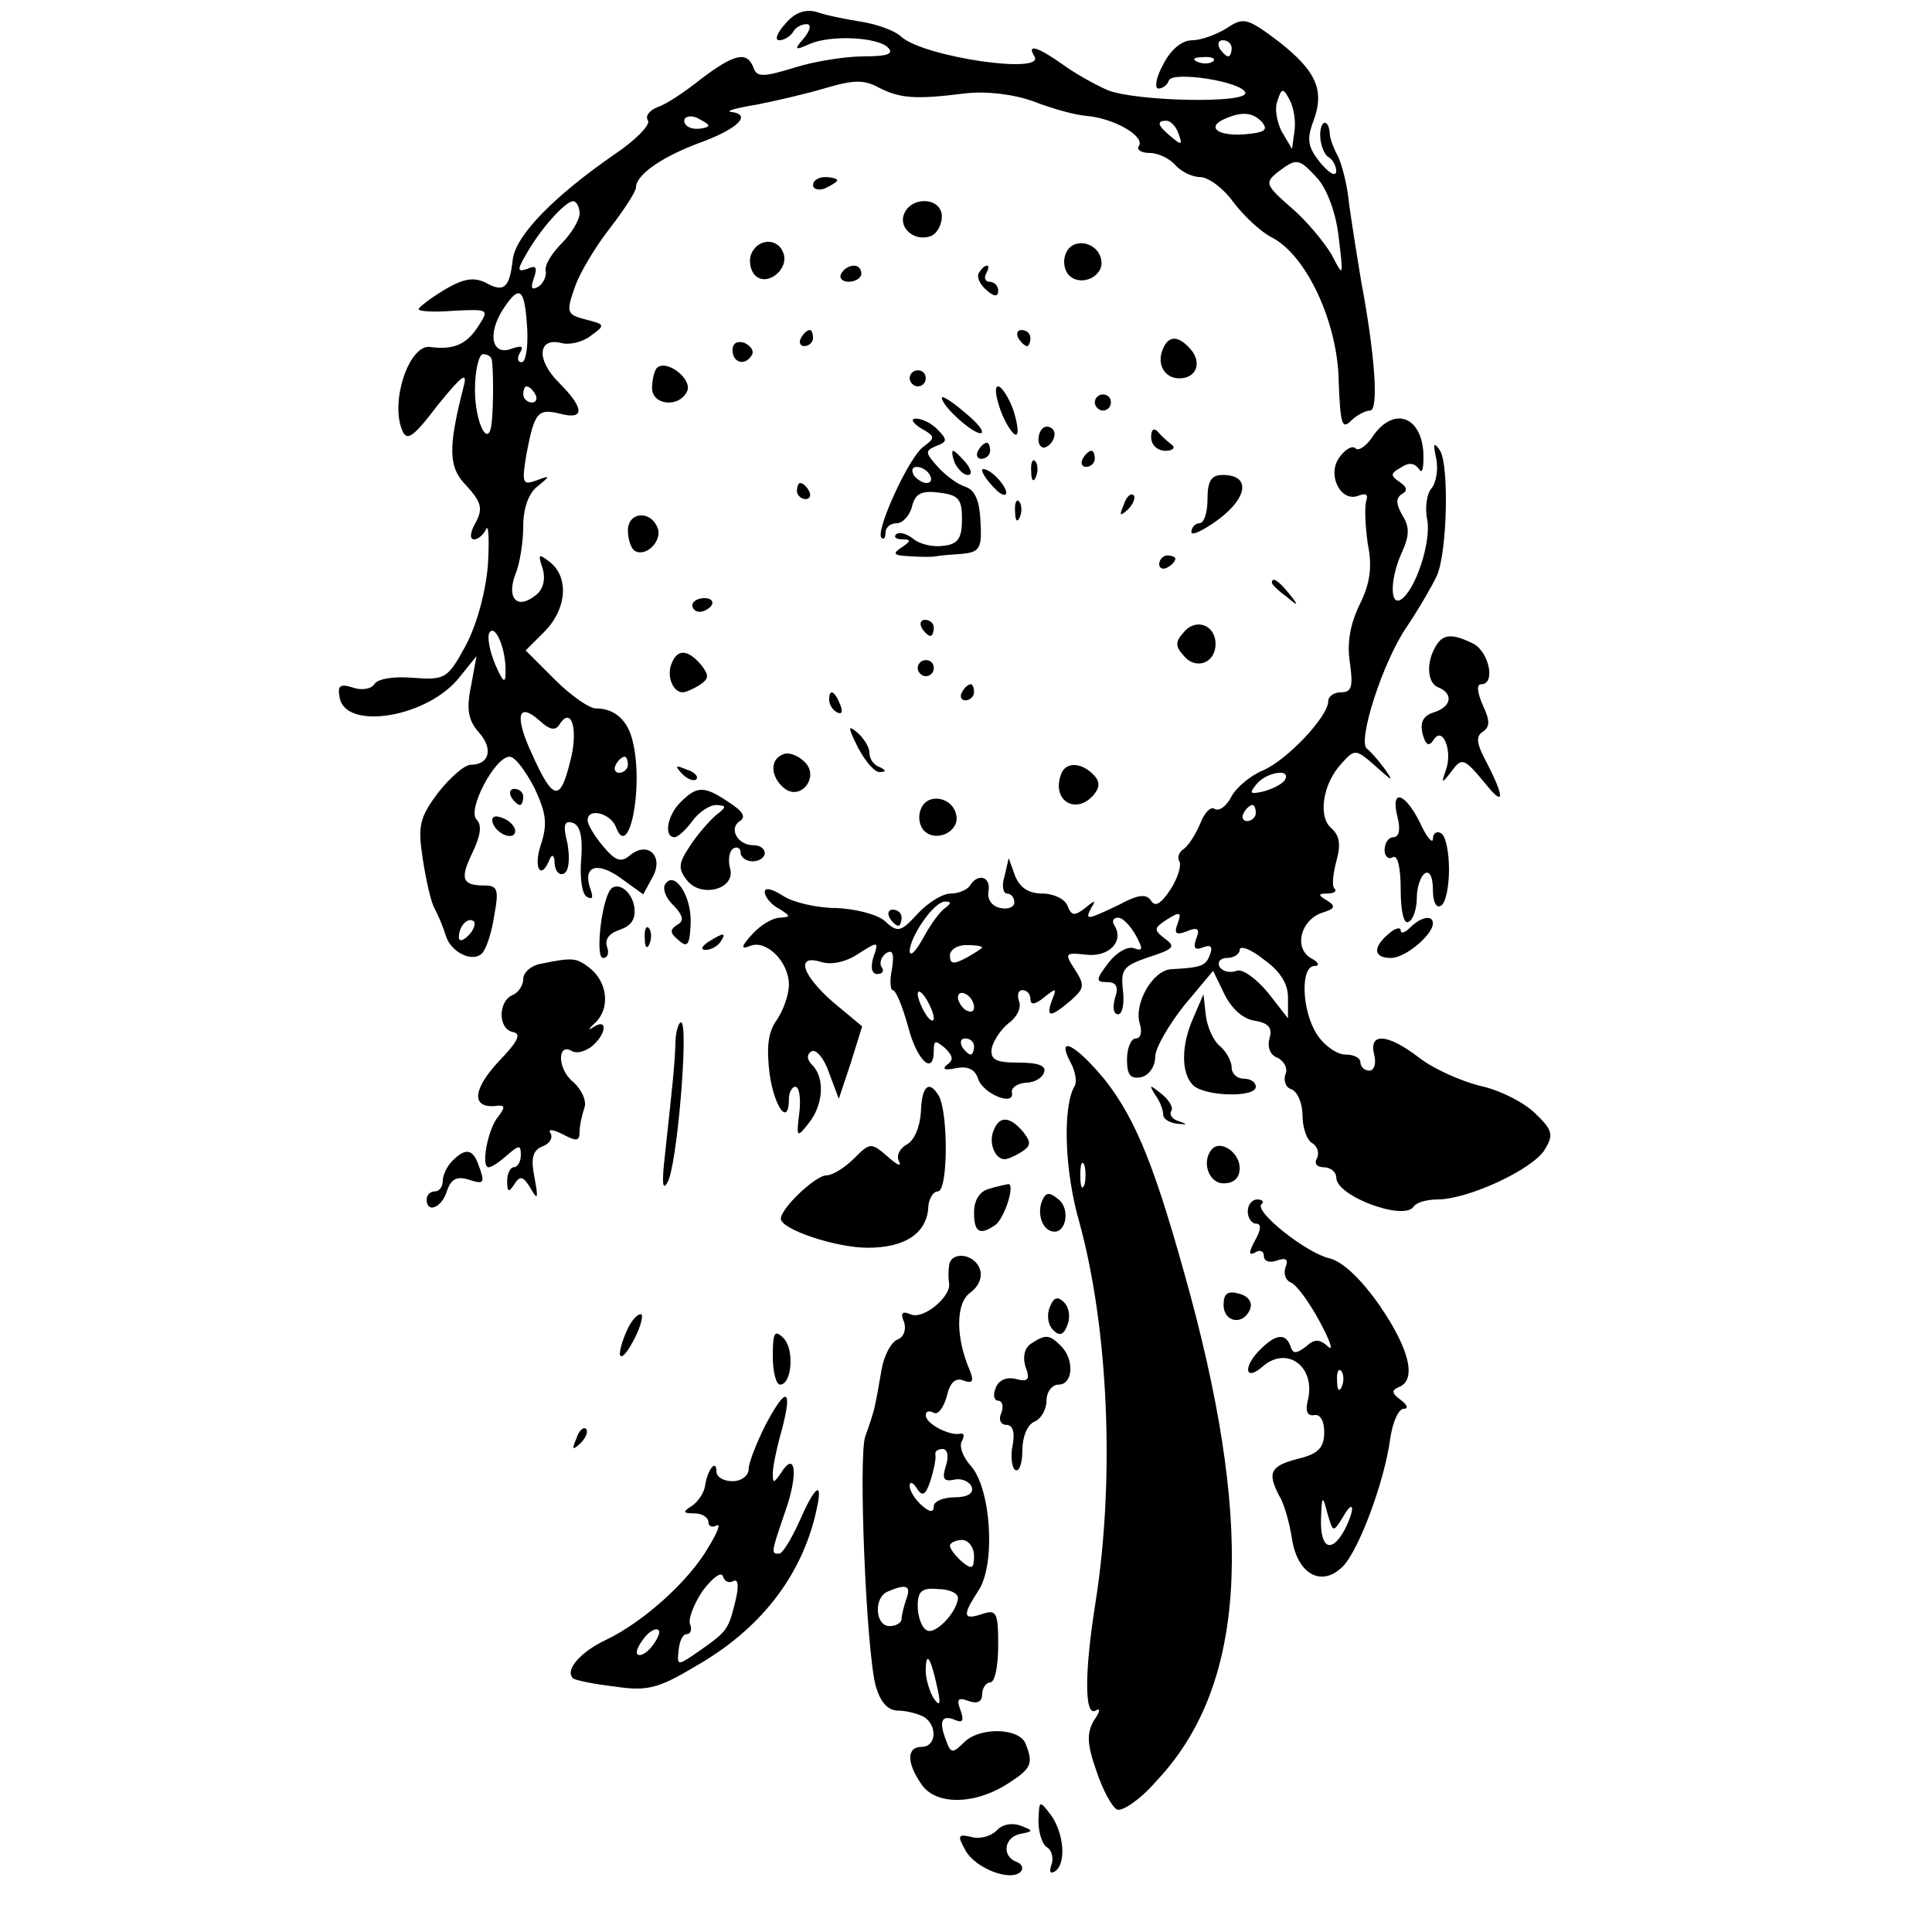
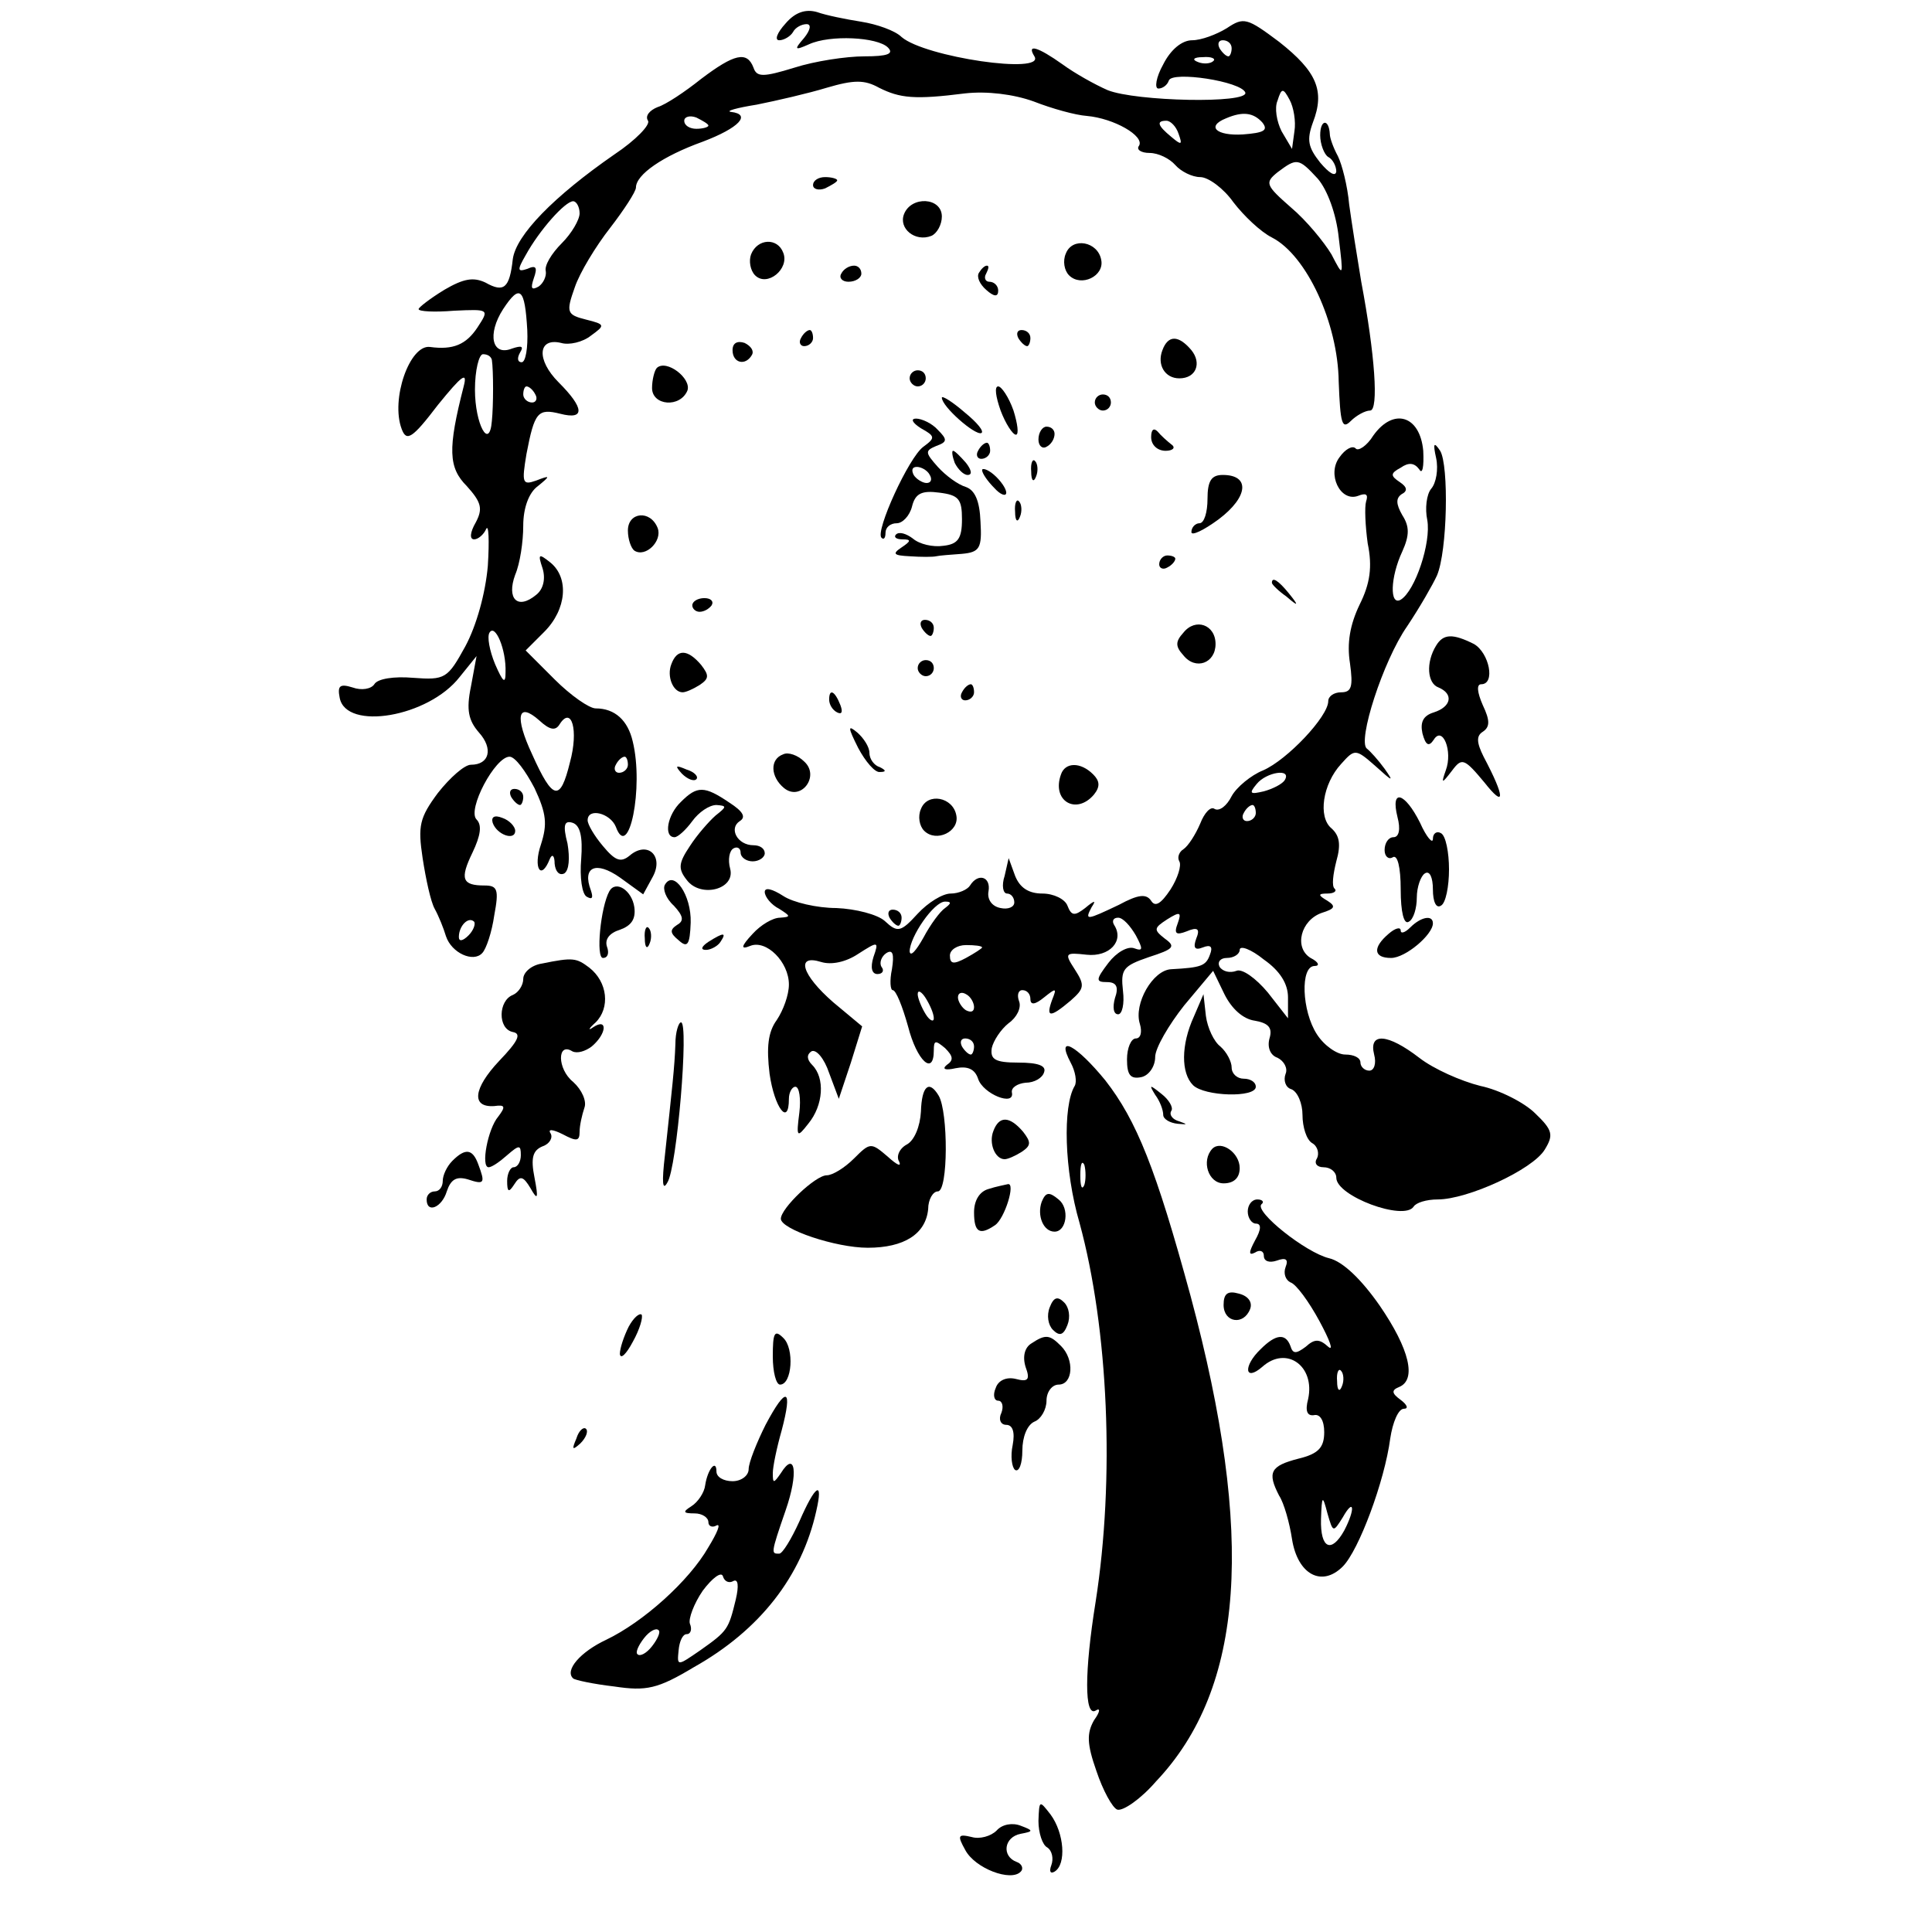
<svg xmlns="http://www.w3.org/2000/svg" version="1.0" width="240pt" height="240pt" viewBox="0 0 240 240" preserveAspectRatio="xMidYMid meet">
  <g transform="translate(0,240) scale(0.1,-0.1)" fill="#000000" stroke="none">
    <path d="M976 2371 c-11 -12 -14 -21 -8 -21 6 0 14 5 17 10 3 6 11 10 17 10 6 0 5 -7 -3 -17 -13 -15 -12 -16 6 -8 26 12 85 9 98 -4 8 -8 -1 -11 -29 -11 -23 0 -62 -6 -87 -14 -39 -12 -47 -12 -51 0 -8 21 -24 17 -65 -14 -20 -16 -44 -32 -54 -35 -10 -4 -16 -11 -12 -17 3 -5 -15 -24 -42 -42 -75 -52 -122 -100 -126 -130 -4 -36 -11 -42 -34 -29 -15 7 -27 5 -51 -9 -18 -11 -32 -22 -32 -24 0 -3 20 -4 44 -2 44 2 44 2 29 -21 -14 -21 -30 -28 -59 -24 -25 3 -49 -65 -35 -102 6 -16 13 -12 45 30 30 37 37 42 32 23 -20 -78 -19 -101 4 -124 18 -20 20 -28 11 -45 -7 -12 -8 -21 -2 -21 5 0 12 6 15 13 3 6 4 -14 2 -46 -3 -34 -14 -74 -28 -100 -22 -40 -25 -42 -65 -39 -23 2 -44 -1 -48 -8 -4 -6 -16 -8 -27 -4 -16 5 -19 2 -16 -13 8 -41 110 -24 149 26 l21 26 -7 -38 c-6 -29 -3 -42 10 -57 18 -20 13 -40 -10 -40 -8 0 -26 -16 -41 -35 -23 -31 -25 -41 -19 -81 4 -26 10 -54 15 -63 5 -9 11 -24 14 -34 7 -21 34 -33 45 -21 5 5 12 26 15 47 6 32 4 37 -12 37 -28 0 -31 8 -15 41 10 21 12 34 5 41 -12 12 23 78 41 78 7 0 20 -18 31 -39 15 -32 16 -45 8 -70 -10 -29 0 -46 11 -18 3 7 6 4 6 -6 1 -10 6 -15 12 -12 6 4 7 19 4 37 -6 23 -4 29 6 26 10 -3 13 -18 11 -45 -2 -23 1 -44 7 -47 7 -4 8 -1 5 8 -11 29 6 37 36 16 l29 -21 12 22 c14 26 -7 45 -29 26 -11 -9 -18 -6 -33 12 -11 13 -19 27 -19 32 0 16 28 9 35 -8 16 -44 35 49 21 106 -6 26 -22 41 -46 41 -8 0 -31 16 -51 36 l-36 36 23 23 c28 28 31 67 8 86 -15 12 -16 11 -10 -7 4 -13 1 -26 -8 -33 -23 -19 -37 -5 -26 25 6 14 10 41 10 61 0 22 7 41 18 49 16 13 16 14 -2 7 -17 -6 -18 -3 -12 33 10 52 14 57 42 50 31 -8 30 7 -2 39 -28 28 -26 56 3 49 10 -3 27 1 37 9 18 13 18 14 -6 20 -24 6 -25 9 -14 40 6 18 26 51 44 74 17 22 32 45 32 50 0 16 33 39 83 57 45 17 61 34 35 37 -7 1 7 5 32 9 25 5 64 14 87 21 34 10 47 10 65 0 26 -13 44 -15 107 -7 27 3 60 -1 85 -10 23 -9 52 -17 66 -18 34 -3 72 -25 65 -37 -4 -5 3 -9 13 -9 11 0 25 -7 32 -15 7 -8 21 -15 31 -15 10 0 29 -14 41 -31 13 -17 34 -37 48 -44 43 -22 82 -106 83 -179 2 -52 4 -60 15 -49 7 7 18 13 24 13 11 0 6 70 -11 160 -5 30 -12 74 -15 96 -2 23 -9 50 -14 60 -6 11 -10 23 -10 27 -1 20 -12 19 -12 -1 0 -11 5 -24 10 -27 6 -3 10 -12 10 -18 -1 -7 -9 -2 -20 11 -15 19 -17 28 -9 50 15 39 5 63 -42 100 -40 30 -44 31 -65 17 -13 -8 -32 -15 -43 -15 -13 0 -27 -12 -36 -30 -9 -16 -11 -30 -6 -30 5 0 11 4 13 10 4 12 90 -1 95 -15 4 -14 -136 -11 -171 3 -16 7 -41 21 -56 32 -31 22 -45 26 -35 10 14 -23 -136 -1 -165 24 -8 8 -31 16 -50 19 -19 3 -44 8 -55 12 -14 4 -27 0 -39 -14z m554 -31 c0 -5 -2 -10 -4 -10 -3 0 -8 5 -11 10 -3 6 -1 10 4 10 6 0 11 -4 11 -10z m-23 -16 c-3 -3 -12 -4 -19 -1 -8 3 -5 6 6 6 11 1 17 -2 13 -5z m101 -87 l-3 -22 -13 22 c-6 12 -9 29 -5 38 5 16 7 16 15 1 5 -9 8 -27 6 -39z m-728 7 c0 -2 -7 -4 -15 -4 -8 0 -15 4 -15 10 0 5 7 7 15 4 8 -4 15 -8 15 -10z m688 4 c8 -10 2 -13 -24 -15 -33 -2 -46 10 -21 20 21 9 34 7 45 -5z m-104 -14 c5 -14 4 -15 -9 -4 -17 14 -19 20 -6 20 5 0 12 -7 15 -16z m173 -56 c12 -14 23 -44 26 -73 6 -50 6 -50 -9 -21 -9 15 -31 42 -50 58 -32 28 -33 31 -17 44 24 18 26 18 50 -8z m-917 -43 c0 -8 -10 -25 -22 -37 -13 -13 -22 -28 -20 -35 1 -6 -3 -15 -9 -19 -9 -5 -10 -2 -6 10 5 14 3 17 -8 12 -12 -4 -13 -2 -2 17 17 31 49 67 59 67 4 0 8 -7 8 -15z m-65 -145 c1 -22 -2 -40 -7 -40 -5 0 -6 5 -2 12 5 8 2 9 -10 5 -25 -10 -31 18 -11 49 21 32 27 26 30 -26z m-44 -37 c2 -13 2 -57 0 -76 -3 -37 -21 -4 -21 39 0 24 5 44 10 44 6 0 10 -3 11 -7z m54 -43 c3 -5 1 -10 -4 -10 -6 0 -11 5 -11 10 0 6 2 10 4 10 3 0 8 -4 11 -10z m-37 -345 c0 -15 -3 -13 -13 10 -7 17 -10 34 -7 39 7 12 21 -21 20 -49z m67 -65 c15 24 24 -7 13 -47 -12 -49 -21 -48 -47 10 -22 47 -18 66 9 42 13 -12 20 -13 25 -5z m85 -50 c0 -5 -5 -10 -11 -10 -5 0 -7 5 -4 10 3 6 8 10 11 10 2 0 4 -4 4 -10z m-198 -212 c-7 -7 -12 -8 -12 -2 0 14 12 26 19 19 2 -3 -1 -11 -7 -17z" />
    <path d="M1010 2170 c0 -5 7 -7 15 -4 8 4 15 8 15 10 0 2 -7 4 -15 4 -8 0 -15 -4 -15 -10z" />
    <path d="M1123 2134 c-7 -18 14 -35 34 -27 7 3 13 14 13 24 0 24 -38 26 -47 3z" />
    <path d="M933 2084 c-3 -8 -1 -20 5 -26 15 -15 43 8 35 28 -7 19 -32 18 -40 -2z" />
    <path d="M1324 2085 c-4 -9 -2 -21 4 -27 15 -15 44 -1 40 19 -4 23 -36 29 -44 8z" />
    <path d="M1045 2060 c-3 -5 1 -10 9 -10 9 0 16 5 16 10 0 6 -4 10 -9 10 -6 0 -13 -4 -16 -10z" />
    <path d="M1216 2061 c-3 -5 1 -14 9 -21 10 -9 15 -9 15 -1 0 6 -5 11 -11 11 -5 0 -7 5 -4 10 3 6 4 10 1 10 -3 0 -7 -4 -10 -9z" />
    <path d="M995 1980 c-3 -5 -1 -10 4 -10 6 0 11 5 11 10 0 6 -2 10 -4 10 -3 0 -8 -4 -11 -10z" />
    <path d="M1265 1980 c3 -5 8 -10 11 -10 2 0 4 5 4 10 0 6 -5 10 -11 10 -5 0 -7 -4 -4 -10z" />
    <path d="M910 1965 c0 -16 16 -20 24 -6 3 5 -1 11 -9 15 -9 3 -15 0 -15 -9z" />
    <path d="M1444 1965 c-7 -18 3 -35 21 -35 21 0 28 19 15 35 -16 19 -29 19 -36 0z" />
    <path d="M816 1943 c-3 -3 -6 -15 -6 -25 0 -22 35 -25 44 -3 5 15 -26 39 -38 28z" />
    <path d="M1130 1930 c0 -5 5 -10 10 -10 6 0 10 5 10 10 0 6 -4 10 -10 10 -5 0 -10 -4 -10 -10z" />
    <path d="M1243 1890 c6 -16 15 -30 19 -30 4 0 2 14 -3 30 -6 17 -15 30 -19 30 -5 0 -3 -13 3 -30z" />
    <path d="M1170 1906 c0 -11 41 -47 49 -44 4 2 -5 13 -21 26 -15 13 -28 21 -28 18z" />
    <path d="M1360 1900 c0 -5 5 -10 10 -10 6 0 10 5 10 10 0 6 -4 10 -10 10 -5 0 -10 -4 -10 -10z" />
    <path d="M1144 1868 c18 -10 18 -12 3 -23 -18 -13 -60 -105 -52 -113 3 -3 5 0 5 6 0 7 6 12 14 12 7 0 16 9 19 21 4 16 12 20 34 17 24 -3 28 -8 28 -33 0 -24 -5 -31 -23 -33 -13 -2 -30 2 -38 9 -8 6 -17 9 -21 5 -3 -3 0 -6 8 -6 11 0 11 -2 -1 -10 -12 -8 -10 -10 10 -11 14 -1 29 -1 33 0 4 1 19 2 32 3 22 2 25 7 23 40 -1 26 -7 39 -18 43 -10 3 -25 14 -35 25 -16 18 -16 20 -2 26 14 5 14 8 2 20 -7 8 -20 14 -27 14 -7 0 -5 -5 6 -12z m11 -58 c3 -5 2 -10 -4 -10 -5 0 -13 5 -16 10 -3 6 -2 10 4 10 5 0 13 -4 16 -10z" />
    <path d="M1706 1859 c-8 -13 -19 -20 -22 -16 -4 4 -13 -1 -20 -11 -16 -21 1 -56 23 -48 10 4 13 2 10 -7 -2 -7 -1 -30 2 -52 6 -29 3 -50 -10 -76 -12 -25 -16 -48 -12 -73 4 -29 2 -36 -11 -36 -9 0 -16 -5 -16 -11 0 -19 -51 -73 -81 -86 -15 -6 -33 -21 -39 -32 -6 -12 -15 -19 -21 -16 -5 4 -13 -5 -18 -18 -6 -14 -15 -28 -21 -32 -5 -3 -8 -10 -5 -15 3 -5 -2 -21 -11 -35 -12 -18 -19 -22 -24 -14 -6 9 -16 8 -40 -5 -40 -19 -43 -20 -34 -3 6 9 4 9 -8 -1 -13 -10 -17 -10 -22 3 -3 8 -17 15 -31 15 -17 0 -28 7 -34 22 l-8 22 -5 -22 c-4 -12 -2 -22 3 -22 5 0 9 -5 9 -11 0 -6 -8 -9 -17 -7 -11 2 -17 11 -15 21 3 18 -13 23 -23 7 -3 -5 -14 -10 -24 -10 -10 0 -28 -11 -41 -25 -21 -23 -25 -24 -41 -9 -9 8 -36 15 -60 16 -24 0 -54 7 -66 15 -14 9 -23 11 -23 5 0 -6 8 -16 18 -21 14 -9 15 -10 1 -11 -9 0 -24 -9 -34 -20 -15 -16 -15 -20 -3 -15 20 8 48 -20 48 -48 0 -13 -7 -32 -15 -44 -11 -15 -13 -34 -9 -67 6 -42 24 -66 24 -31 0 8 4 15 8 15 5 0 7 -15 5 -32 -4 -31 -3 -32 11 -14 19 23 21 57 5 73 -7 7 -7 13 -1 17 6 3 16 -9 22 -27 l12 -32 15 45 14 45 -36 30 c-39 34 -47 60 -15 50 13 -4 31 0 46 10 25 16 26 16 19 -4 -4 -13 -2 -21 5 -21 6 0 9 4 5 9 -3 5 0 13 6 17 8 5 10 -1 7 -20 -3 -14 -2 -26 1 -26 4 0 12 -20 19 -45 11 -43 32 -62 32 -30 0 13 2 13 14 3 10 -10 11 -15 2 -21 -6 -5 -2 -7 11 -4 15 3 24 -1 28 -13 6 -19 46 -35 42 -17 -1 6 7 11 17 12 11 0 21 6 23 13 3 8 -7 12 -32 12 -29 0 -35 4 -33 18 2 9 11 23 21 31 10 7 16 19 13 27 -3 8 -1 14 4 14 6 0 10 -5 10 -11 0 -8 6 -7 17 2 15 12 16 12 10 -3 -8 -22 -3 -23 23 -1 17 15 18 19 5 39 -13 20 -12 21 15 18 28 -3 47 17 34 37 -3 5 -1 9 5 9 6 0 15 -10 22 -22 9 -17 9 -20 -2 -16 -8 3 -22 -5 -32 -18 -16 -21 -16 -24 -2 -24 12 0 15 -6 10 -20 -3 -11 -2 -20 4 -20 5 0 8 13 6 29 -3 27 0 31 32 42 31 10 34 13 20 23 -14 11 -14 13 3 24 16 10 18 9 13 -5 -5 -13 -2 -15 11 -10 14 6 17 3 12 -9 -4 -11 -2 -15 8 -11 10 4 13 1 9 -9 -5 -14 -11 -16 -48 -18 -23 -1 -47 -43 -39 -68 3 -10 1 -18 -5 -18 -6 0 -11 -12 -11 -26 0 -19 4 -25 18 -22 9 2 17 13 17 25 0 11 17 40 36 64 l36 43 14 -29 c9 -18 23 -31 38 -33 17 -3 22 -9 18 -22 -3 -11 1 -21 10 -24 8 -4 13 -13 10 -20 -3 -8 0 -17 7 -19 8 -3 14 -18 14 -32 0 -15 5 -31 12 -35 7 -4 9 -13 6 -19 -4 -6 0 -11 8 -11 9 0 16 -6 16 -13 0 -23 84 -54 96 -36 3 5 16 9 30 9 37 0 118 37 133 62 11 18 10 24 -12 45 -13 13 -44 29 -68 34 -24 6 -58 21 -76 35 -39 30 -63 32 -56 4 3 -11 0 -20 -6 -20 -6 0 -11 5 -11 10 0 6 -8 10 -19 10 -10 0 -26 11 -35 25 -19 29 -21 85 -3 85 7 0 5 5 -5 10 -21 13 -12 47 14 56 16 5 18 8 7 15 -12 7 -12 9 0 9 8 0 12 3 9 6 -4 3 -2 18 2 34 6 21 4 32 -6 41 -17 14 -11 55 12 80 17 19 18 19 43 -3 21 -19 23 -20 11 -3 -8 11 -18 22 -22 25 -12 9 20 109 50 152 16 24 32 52 37 63 13 30 15 137 4 155 -8 12 -9 9 -5 -9 3 -14 0 -31 -6 -38 -6 -7 -8 -25 -5 -39 5 -28 -15 -88 -33 -99 -14 -8 -13 28 2 60 9 20 9 31 0 45 -8 14 -8 21 -1 26 8 4 7 9 -2 15 -12 8 -12 11 1 18 10 7 17 6 23 -2 4 -7 6 3 5 23 -4 44 -37 54 -62 19z m-110 -428 c-3 -5 -15 -11 -26 -14 -17 -4 -19 -3 -9 9 12 15 44 20 35 5z m-36 -41 c0 -5 -5 -10 -11 -10 -5 0 -7 5 -4 10 3 6 8 10 11 10 2 0 4 -4 4 -10z m-386 -118 c-6 -4 -18 -20 -27 -37 -9 -16 -16 -24 -17 -17 0 18 30 62 44 62 8 0 8 -2 0 -8z m46 -49 c0 -1 -9 -7 -20 -13 -15 -8 -20 -8 -20 3 0 7 9 13 20 13 11 0 20 -1 20 -3z m380 -62 l0 -26 -25 32 c-15 18 -32 30 -39 27 -8 -3 -17 -1 -21 5 -3 6 1 11 9 11 9 0 16 5 16 10 0 6 14 1 30 -12 20 -14 30 -30 30 -47z m-440 -26 c0 -5 -5 -3 -10 5 -5 8 -10 20 -10 25 0 6 5 3 10 -5 5 -8 10 -19 10 -25z m50 14 c0 -6 -4 -7 -10 -4 -5 3 -10 11 -10 16 0 6 5 7 10 4 6 -3 10 -11 10 -16z m0 -49 c0 -5 -2 -10 -4 -10 -3 0 -8 5 -11 10 -3 6 -1 10 4 10 6 0 11 -4 11 -10z" />
    <path d="M1290 1854 c0 -8 5 -12 10 -9 6 3 10 10 10 16 0 5 -4 9 -10 9 -5 0 -10 -7 -10 -16z" />
    <path d="M1430 1857 c0 -10 8 -17 18 -17 9 0 13 4 7 8 -5 4 -13 11 -17 16 -5 5 -8 2 -8 -7z" />
    <path d="M1215 1840 c-3 -5 -1 -10 4 -10 6 0 11 5 11 10 0 6 -2 10 -4 10 -3 0 -8 -4 -11 -10z" />
    <path d="M1186 1825 c4 -8 11 -15 16 -15 6 0 5 6 -2 15 -7 8 -14 15 -16 15 -2 0 -1 -7 2 -15z" />
-     <path d="M1345 1830 c-3 -5 -1 -10 4 -10 6 0 11 5 11 10 0 6 -2 10 -4 10 -3 0 -8 -4 -11 -10z" />
    <path d="M1281 1814 c0 -11 3 -14 6 -6 3 7 2 16 -1 19 -3 4 -6 -2 -5 -13z" />
    <path d="M1220 1816 c0 -4 7 -14 15 -22 8 -9 15 -11 15 -6 0 5 -7 15 -15 22 -8 7 -15 9 -15 6z" />
    <path d="M1500 1780 c0 -16 -4 -30 -10 -30 -5 0 -10 -5 -10 -11 0 -5 15 2 34 16 37 28 39 55 5 55 -14 0 -19 -7 -19 -30z" />
-     <path d="M990 1790 c0 -5 5 -10 11 -10 5 0 7 5 4 10 -3 6 -8 10 -11 10 -2 0 -4 -4 -4 -10z" />
-     <path d="M1396 1773 c-6 -14 -5 -15 5 -6 7 7 10 15 7 18 -3 3 -9 -2 -12 -12z" />
    <path d="M1261 1764 c0 -11 3 -14 6 -6 3 7 2 16 -1 19 -3 4 -6 -2 -5 -13z" />
    <path d="M780 1741 c0 -11 4 -22 8 -25 14 -9 35 12 29 28 -9 23 -37 20 -37 -3z" />
    <path d="M1440 1699 c0 -5 5 -7 10 -4 6 3 10 8 10 11 0 2 -4 4 -10 4 -5 0 -10 -5 -10 -11z" />
    <path d="M1580 1676 c0 -2 8 -10 18 -17 15 -13 16 -12 3 4 -13 16 -21 21 -21 13z" />
    <path d="M860 1648 c0 -4 4 -8 9 -8 6 0 12 4 15 8 3 5 -1 9 -9 9 -8 0 -15 -4 -15 -9z" />
    <path d="M1145 1620 c3 -5 8 -10 11 -10 2 0 4 5 4 10 0 6 -5 10 -11 10 -5 0 -7 -4 -4 -10z" />
    <path d="M1470 1614 c-10 -11 -10 -17 0 -28 15 -19 40 -10 40 14 0 24 -25 33 -40 14z" />
    <path d="M1784 1598 c-13 -21 -11 -47 3 -52 19 -8 16 -24 -6 -31 -13 -4 -17 -12 -14 -26 4 -15 8 -17 14 -8 11 18 24 -14 15 -38 -6 -17 -5 -17 8 0 12 16 15 15 40 -15 26 -33 26 -19 -1 32 -9 18 -9 26 -1 31 9 6 9 14 0 33 -7 16 -8 26 -2 26 18 0 10 39 -9 50 -26 13 -38 13 -47 -2z" />
    <path d="M834 1575 c-6 -15 2 -35 14 -35 4 0 13 4 21 9 12 8 12 12 2 25 -17 20 -30 20 -37 1z" />
    <path d="M1140 1570 c0 -5 5 -10 10 -10 6 0 10 5 10 10 0 6 -4 10 -10 10 -5 0 -10 -4 -10 -10z" />
    <path d="M1195 1540 c-3 -5 -1 -10 4 -10 6 0 11 5 11 10 0 6 -2 10 -4 10 -3 0 -8 -4 -11 -10z" />
    <path d="M1030 1531 c0 -6 4 -13 10 -16 6 -3 7 1 4 9 -7 18 -14 21 -14 7z" />
    <path d="M1066 1471 c9 -17 21 -31 27 -30 8 0 8 2 0 6 -7 2 -13 10 -13 18 0 7 -7 18 -15 25 -12 10 -12 7 1 -19z" />
    <path d="M973 1463 c-17 -6 -16 -28 1 -42 21 -17 45 15 25 33 -8 8 -20 12 -26 9z" />
    <path d="M847 1439 c7 -7 15 -10 18 -7 3 3 -2 9 -12 12 -14 6 -15 5 -6 -5z" />
    <path d="M1318 1438 c-12 -33 19 -51 41 -25 8 10 7 17 -1 25 -16 16 -35 15 -40 0z" />
    <path d="M635 1410 c3 -5 8 -10 11 -10 2 0 4 5 4 10 0 6 -5 10 -11 10 -5 0 -7 -4 -4 -10z" />
    <path d="M846 1404 c-17 -16 -22 -44 -8 -44 4 0 14 9 22 20 8 11 21 20 30 20 13 -1 13 -2 -1 -13 -8 -7 -23 -24 -32 -38 -14 -21 -15 -28 -4 -42 17 -23 61 -12 54 14 -3 11 -1 22 4 25 5 3 9 0 9 -5 0 -6 7 -11 15 -11 8 0 15 5 15 10 0 6 -6 10 -14 10 -20 0 -31 21 -17 30 8 5 4 12 -13 23 -31 21 -40 21 -60 1z" />
    <path d="M1144 1395 c-4 -9 -2 -21 4 -27 15 -15 44 -1 40 19 -4 23 -36 29 -44 8z" />
    <path d="M1736 1385 c4 -15 2 -25 -5 -25 -6 0 -11 -7 -11 -16 0 -8 5 -12 10 -9 6 4 10 -12 10 -40 0 -28 4 -44 10 -40 6 3 10 17 10 30 0 13 5 27 10 30 6 4 10 -5 10 -20 0 -15 4 -24 10 -20 6 3 10 24 10 45 0 21 -4 42 -10 45 -5 3 -10 0 -10 -7 0 -7 -8 2 -16 20 -19 38 -37 43 -28 7z" />
    <path d="M612 1378 c5 -15 28 -23 28 -10 0 5 -7 13 -16 16 -10 4 -14 1 -12 -6z" />
    <path d="M826 1301 c-3 -5 1 -17 11 -26 12 -13 13 -19 4 -24 -9 -6 -9 -10 2 -19 11 -10 14 -6 15 22 1 34 -21 66 -32 47z" />
    <path d="M757 1293 c-11 -20 -17 -83 -8 -83 6 0 8 6 5 14 -3 9 3 17 16 21 14 5 20 13 18 28 -3 21 -23 34 -31 20z" />
    <path d="M1105 1260 c3 -5 8 -10 11 -10 2 0 4 5 4 10 0 6 -5 10 -11 10 -5 0 -7 -4 -4 -10z" />
    <path d="M1752 1248 c-7 -7 -12 -8 -12 -4 0 5 -7 3 -15 -4 -20 -17 -19 -30 3 -30 18 0 52 29 52 43 0 11 -15 8 -28 -5z" />
    <path d="M801 1234 c0 -11 3 -14 6 -6 3 7 2 16 -1 19 -3 4 -6 -2 -5 -13z" />
    <path d="M880 1230 c-9 -6 -10 -10 -3 -10 6 0 15 5 18 10 8 12 4 12 -15 0z" />
    <path d="M673 1203 c-13 -2 -23 -11 -23 -19 0 -8 -6 -17 -13 -20 -18 -7 -19 -42 0 -46 11 -2 7 -11 -17 -36 -32 -34 -35 -58 -6 -56 14 2 14 -1 5 -13 -13 -15 -22 -63 -12 -63 4 0 14 7 23 15 15 13 17 13 17 0 0 -8 -4 -15 -9 -15 -4 0 -8 -8 -8 -17 0 -14 2 -15 9 -4 7 11 11 10 20 -5 9 -16 10 -13 5 13 -5 25 -2 34 10 39 9 3 13 11 10 16 -4 6 3 5 15 -1 17 -9 21 -9 21 3 0 8 3 21 6 30 3 8 -3 22 -14 32 -20 16 -20 50 -1 38 6 -3 16 0 24 6 19 16 20 36 2 24 -7 -5 -6 -2 3 6 18 18 15 50 -8 68 -16 12 -20 13 -59 5z" />
    <path d="M1483 1137 c-16 -35 -16 -70 -1 -85 14 -14 78 -16 78 -2 0 6 -7 10 -15 10 -8 0 -15 6 -15 14 0 7 -6 19 -14 26 -8 6 -16 23 -18 38 l-3 27 -12 -28z" />
    <path d="M839 1103 c-1 -29 -4 -54 -13 -138 -4 -34 -3 -45 3 -34 12 18 27 199 17 199 -3 0 -7 -12 -7 -27z" />
    <path d="M1330 1080 c6 -11 8 -24 5 -29 -15 -25 -13 -105 6 -170 36 -132 44 -318 20 -471 -14 -87 -14 -143 0 -135 6 4 6 -1 -2 -12 -9 -16 -9 -29 3 -63 8 -24 20 -46 26 -48 7 -2 29 13 48 35 110 116 123 305 43 603 -43 158 -67 218 -106 268 -36 44 -62 58 -43 22z m17 -152 c-3 -7 -5 -2 -5 12 0 14 2 19 5 13 2 -7 2 -19 0 -25z" />
    <path d="M1144 1019 c-1 -18 -8 -36 -18 -41 -9 -5 -13 -15 -9 -21 3 -7 -3 -4 -14 6 -21 18 -22 18 -42 -2 -12 -12 -27 -21 -34 -21 -14 0 -57 -41 -57 -54 0 -13 68 -36 108 -36 45 0 72 17 75 48 0 12 6 22 12 22 13 0 13 99 1 119 -12 20 -21 12 -22 -20z" />
    <path d="M1435 1040 c6 -8 10 -19 10 -25 0 -5 8 -10 18 -11 12 -1 13 -1 2 3 -8 2 -13 8 -10 13 3 4 -3 14 -12 21 -15 12 -16 12 -8 -1z" />
    <path d="M1234 995 c-6 -15 2 -35 14 -35 4 0 13 4 21 9 12 8 12 12 2 25 -17 20 -30 20 -37 1z" />
-     <path d="M1506 973 c-14 -15 -5 -43 14 -43 13 0 20 7 20 19 0 19 -23 35 -34 24z" />
+     <path d="M1506 973 c-14 -15 -5 -43 14 -43 13 0 20 7 20 19 0 19 -23 35 -34 24" />
    <path d="M562 958 c-7 -7 -12 -18 -12 -25 0 -7 -4 -13 -10 -13 -5 0 -10 -4 -10 -10 0 -18 19 -10 25 10 5 15 12 19 26 15 21 -7 22 -5 13 19 -7 19 -16 20 -32 4z" />
    <path d="M1228 923 c-11 -3 -18 -14 -18 -29 0 -25 7 -29 26 -16 12 8 26 53 16 51 -4 -1 -15 -3 -24 -6z" />
    <path d="M1294 907 c-6 -17 2 -37 16 -37 15 0 19 29 5 40 -12 10 -16 9 -21 -3z" />
    <path d="M1550 895 c0 -8 5 -15 10 -15 7 0 7 -7 -1 -21 -8 -15 -8 -19 0 -15 6 4 11 2 11 -4 0 -7 7 -9 16 -6 11 4 15 2 11 -8 -3 -8 0 -16 6 -19 7 -2 23 -24 36 -48 13 -24 18 -38 11 -32 -11 10 -17 10 -28 0 -12 -9 -16 -9 -19 1 -6 16 -18 15 -37 -4 -22 -21 -20 -41 2 -22 30 27 66 1 57 -40 -4 -15 -1 -21 7 -20 8 2 13 -7 13 -21 0 -19 -7 -27 -32 -33 -35 -9 -39 -17 -24 -46 6 -9 13 -34 16 -54 7 -44 37 -60 63 -34 20 20 52 106 59 159 3 20 10 37 17 37 6 0 4 5 -4 11 -11 8 -12 12 -2 16 22 9 13 47 -24 101 -23 33 -46 55 -63 59 -29 7 -93 58 -84 67 4 3 1 6 -5 6 -7 0 -12 -7 -12 -15z m117 -217 c-3 -8 -6 -5 -6 6 -1 11 2 17 5 13 3 -3 4 -12 1 -19z m1 -163 c14 25 16 11 2 -16 -16 -29 -30 -23 -29 14 1 30 2 30 8 7 7 -24 7 -24 19 -5z" />
-     <path d="M1179 828 c-1 -7 -1 -17 0 -22 3 -16 -31 -45 -47 -39 -11 5 -14 2 -9 -9 3 -9 0 -19 -8 -22 -8 -3 -17 -20 -20 -38 -3 -18 -7 -40 -9 -48 -2 -8 -7 -23 -11 -34 -9 -22 1 -268 13 -311 6 -20 15 -30 28 -30 10 0 25 -4 32 -8 17 -11 15 -37 -3 -37 -19 0 -19 -20 0 -47 18 -26 67 -25 108 2 28 18 31 24 21 49 -8 20 -58 21 -77 1 -13 -13 -16 -13 -21 1 -10 25 -7 34 9 28 11 -5 13 -2 8 12 -5 13 -3 16 10 11 11 -4 17 -1 17 8 0 8 5 15 10 15 6 0 10 21 10 46 0 41 -2 45 -20 39 -24 -8 -25 -2 -4 30 21 33 15 126 -10 154 -10 11 -15 25 -11 31 3 6 3 10 -2 9 -13 -3 -43 12 -43 23 0 5 4 6 10 3 5 -3 12 6 16 20 4 18 11 24 21 20 11 -4 13 -1 8 12 -18 41 -18 84 0 97 11 8 16 20 12 30 -7 19 -36 22 -38 4z m-4 -249 c-5 -16 -3 -20 11 -17 9 2 19 -3 21 -9 3 -8 -5 -13 -21 -13 -14 0 -26 -5 -26 -11 0 -8 -5 -8 -15 1 -8 7 -15 18 -15 24 0 6 4 5 9 -3 7 -11 11 -8 17 10 4 13 7 27 6 32 -1 4 3 7 9 7 6 0 8 -9 4 -21z m35 -112 c0 -16 -3 -17 -15 -7 -8 7 -15 16 -15 20 0 3 7 7 15 7 8 0 15 -9 15 -20z m-84 -53 c-3 -9 -6 -20 -6 -25 0 -5 -7 -9 -15 -9 -18 0 -20 36 -2 43 23 10 29 7 23 -9z m64 1 c-1 -18 -29 -47 -39 -40 -6 3 -11 17 -11 30 0 18 5 23 25 21 14 0 25 -5 25 -11z m-26 -110 c5 -22 4 -26 -4 -15 -5 8 -10 24 -10 34 0 26 6 18 14 -19z" />
    <path d="M1520 779 c0 -22 25 -26 33 -5 3 8 -2 16 -14 19 -14 4 -19 0 -19 -14z" />
    <path d="M1304 776 c-4 -10 -2 -22 4 -28 8 -8 13 -7 18 6 4 10 2 22 -4 28 -8 8 -13 7 -18 -6z" />
    <path d="M781 752 c-6 -12 -11 -27 -11 -34 1 -7 8 0 16 15 9 16 13 31 11 34 -3 2 -10 -4 -16 -15z" />
    <path d="M960 715 c0 -19 4 -35 9 -35 15 0 18 45 4 58 -11 11 -13 6 -13 -23z" />
    <path d="M1281 731 c-8 -5 -11 -16 -7 -29 6 -16 3 -19 -12 -15 -12 3 -22 -2 -25 -11 -4 -9 -2 -16 3 -16 5 0 7 -7 4 -15 -4 -8 -1 -15 6 -15 8 0 11 -9 8 -25 -3 -14 -1 -28 3 -31 5 -3 9 8 9 24 0 17 6 32 15 36 8 3 15 15 15 26 0 11 7 20 15 20 18 0 20 31 3 48 -14 14 -19 15 -37 3z" />
    <path d="M951 630 c-11 -22 -21 -47 -21 -55 0 -8 -9 -15 -20 -15 -11 0 -20 5 -20 12 0 16 -11 3 -14 -17 -1 -9 -9 -21 -17 -26 -11 -7 -11 -9 4 -9 9 0 17 -5 17 -11 0 -5 5 -7 10 -4 6 3 1 -9 -10 -27 -24 -42 -81 -93 -127 -115 -32 -15 -52 -38 -41 -48 2 -2 25 -7 51 -10 40 -6 54 -3 99 24 82 46 134 113 152 194 9 39 -1 33 -21 -13 -10 -22 -21 -40 -25 -40 -10 0 -11 -1 8 54 16 46 12 75 -6 46 -9 -13 -10 -13 -10 0 0 8 5 32 11 53 14 53 6 56 -20 7z m-40 -194 c6 3 7 -6 3 -23 -9 -37 -10 -39 -44 -63 -29 -20 -29 -20 -27 0 1 11 5 20 10 20 5 0 7 6 4 13 -2 6 5 25 16 41 12 16 23 24 25 18 2 -7 8 -9 13 -6z m-101 -81 c-7 -9 -15 -13 -18 -10 -3 2 1 11 8 20 7 9 15 13 18 10 3 -2 -1 -11 -8 -20z" />
    <path d="M716 613 c-6 -14 -5 -15 5 -6 7 7 10 15 7 18 -3 3 -9 -2 -12 -12z" />
    <path d="M1290 138 c0 -15 5 -30 11 -33 6 -4 8 -14 5 -22 -3 -8 -1 -11 4 -8 15 9 12 48 -5 71 -14 18 -14 18 -15 -8z" />
    <path d="M1238 126 c-7 -7 -21 -11 -31 -8 -17 4 -18 2 -8 -16 12 -23 57 -40 69 -27 4 4 1 10 -5 12 -19 7 -16 31 5 35 16 3 16 4 0 10 -10 4 -23 2 -30 -6z" />
  </g>
</svg>